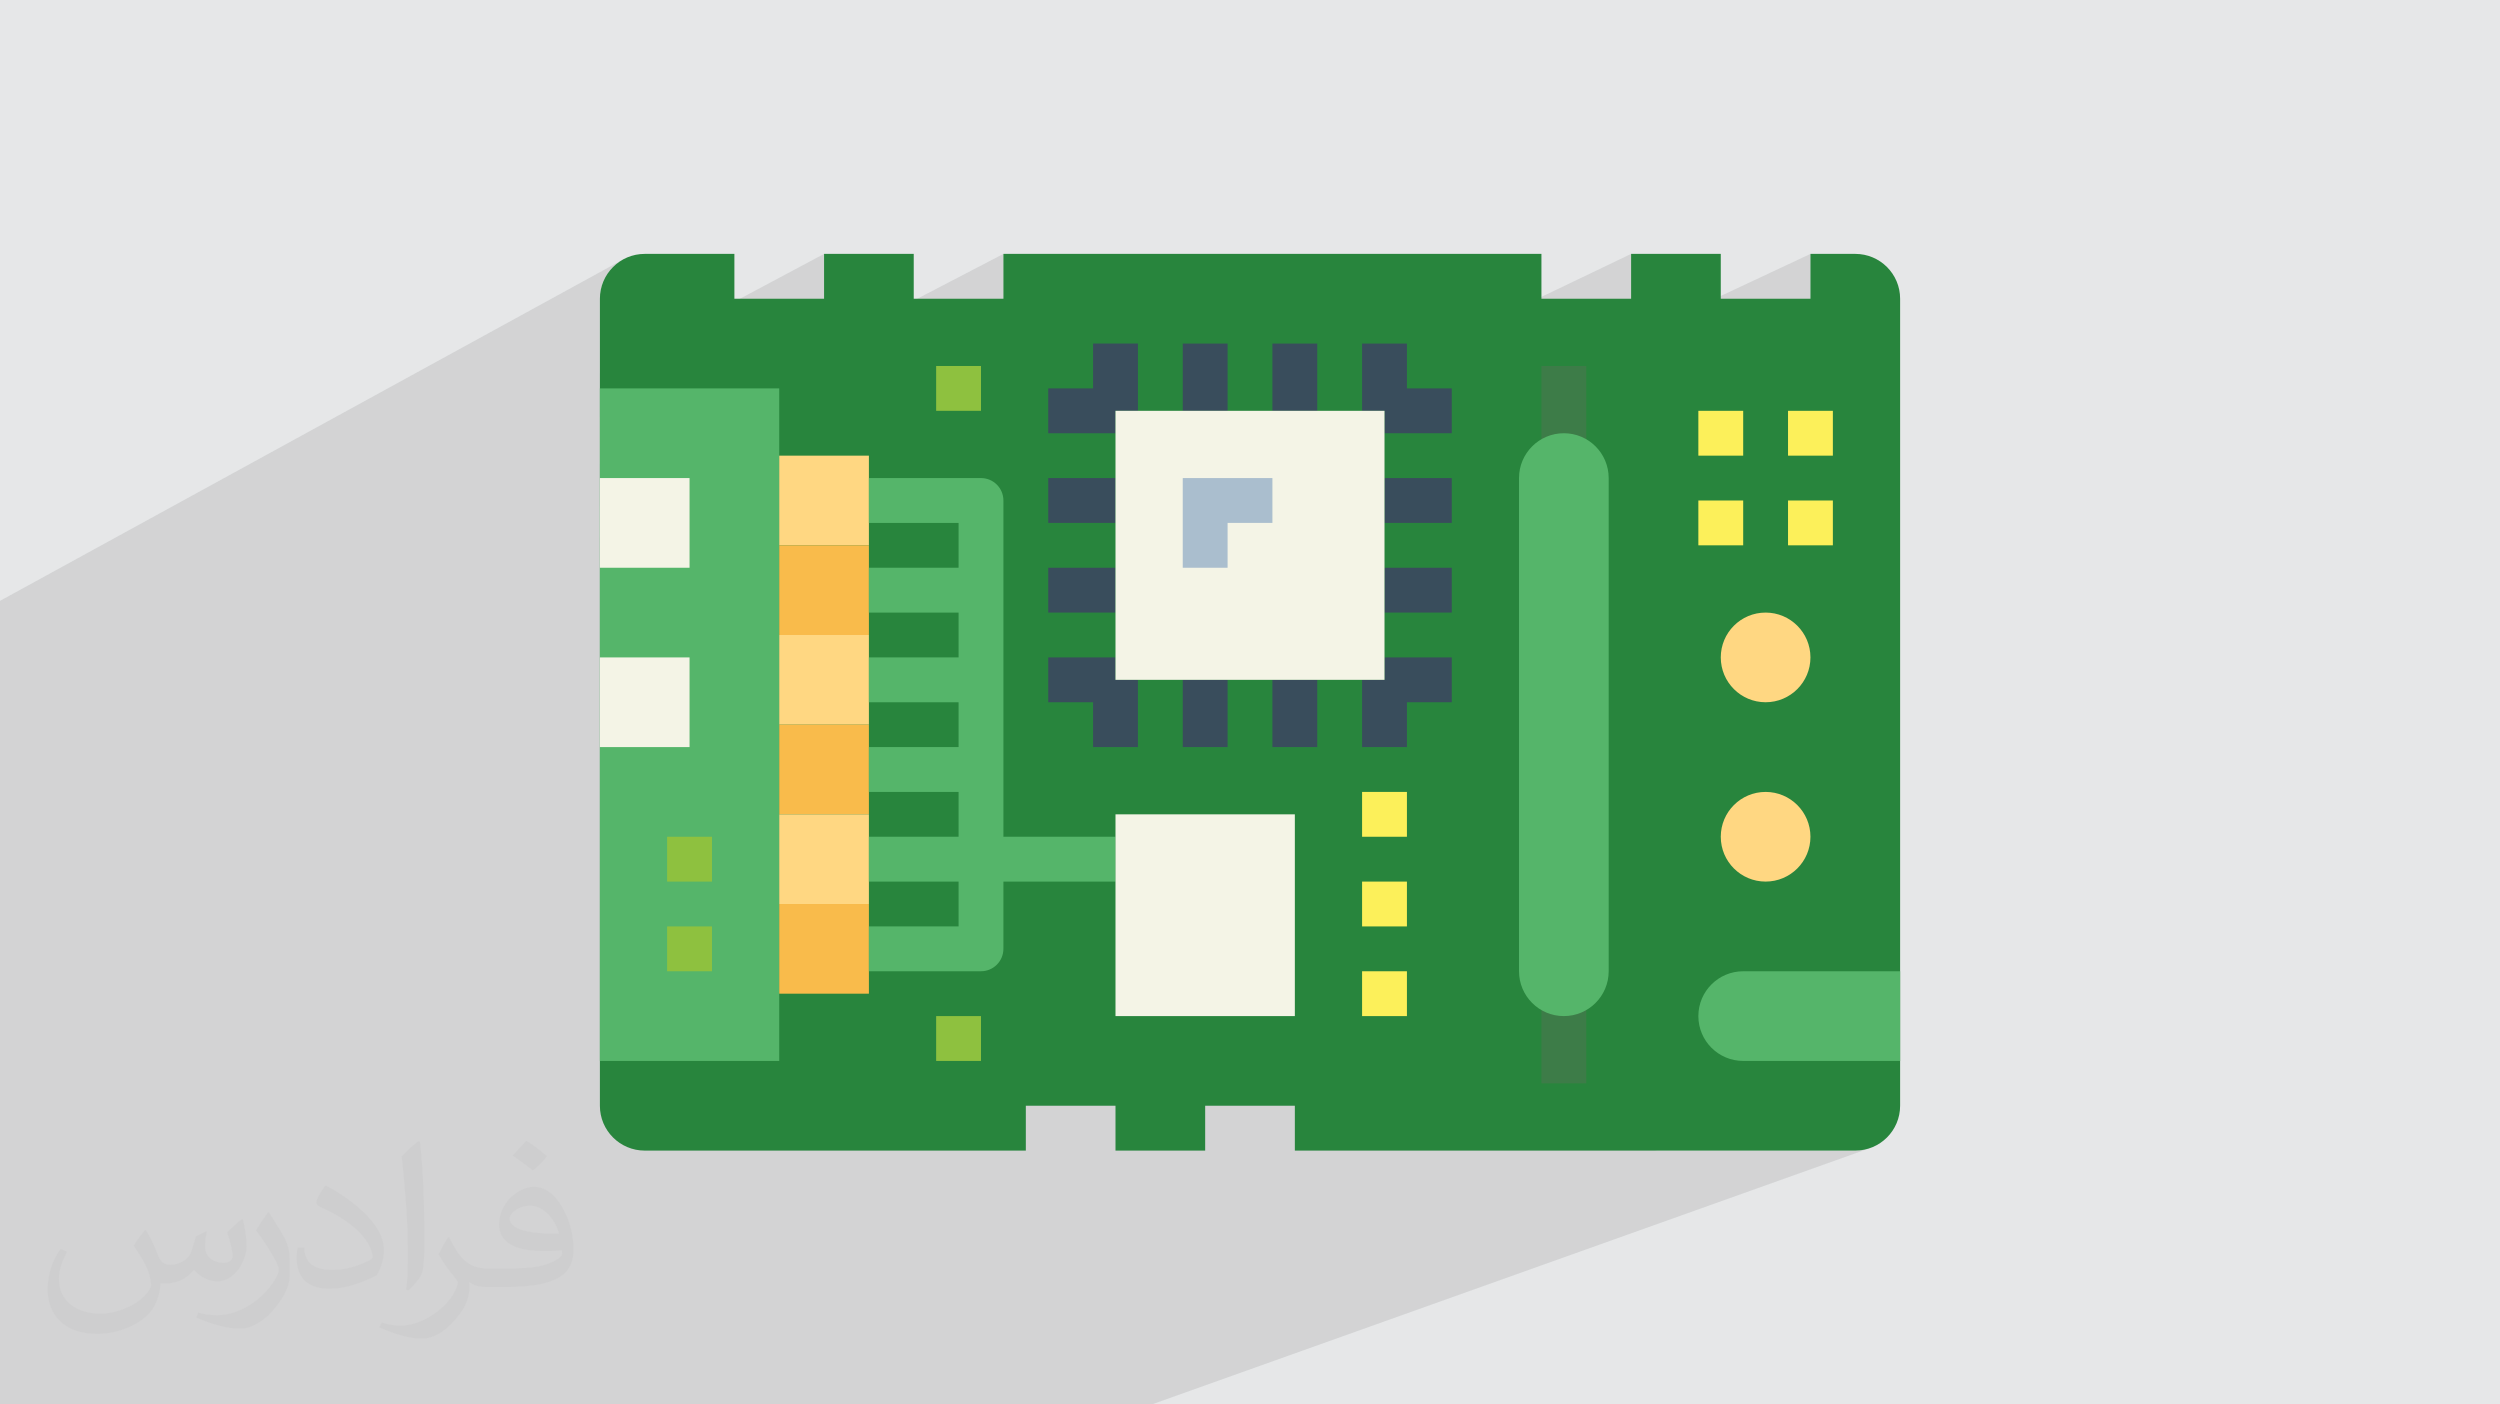
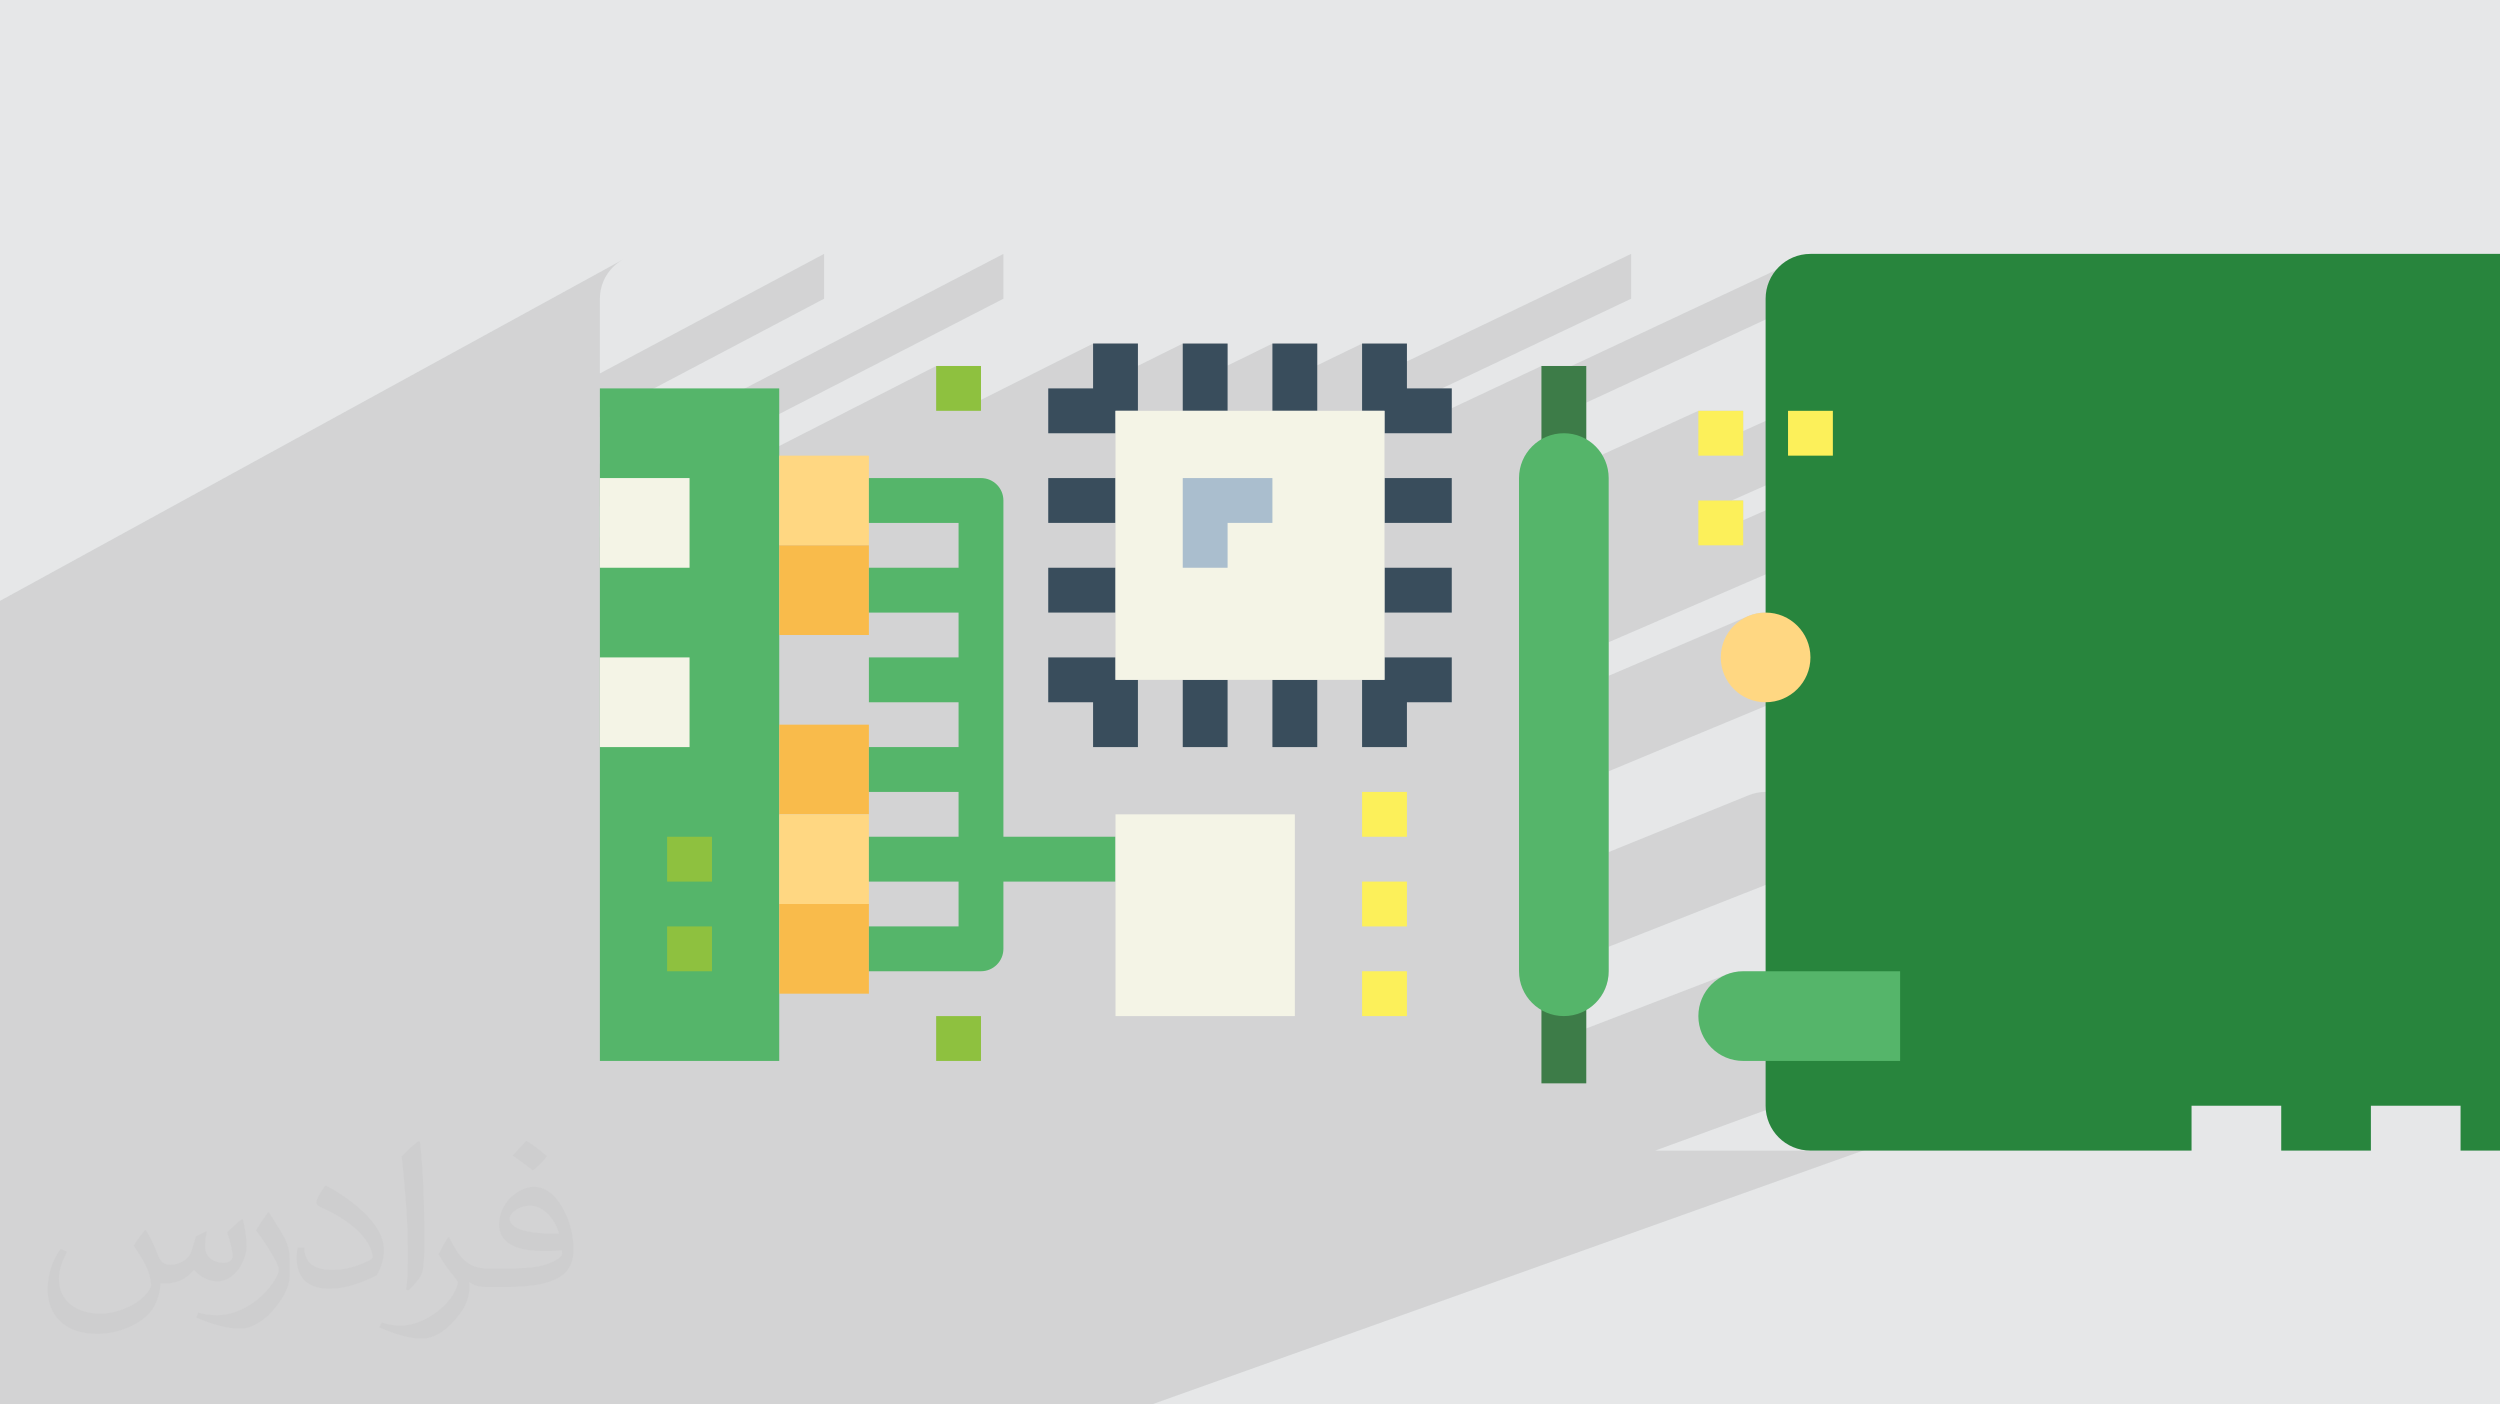
<svg xmlns="http://www.w3.org/2000/svg" xml:space="preserve" width="94.192mm" height="52.917mm" version="1.0" style="shape-rendering:geometricPrecision; text-rendering:geometricPrecision; image-rendering:optimizeQuality; fill-rule:evenodd; clip-rule:evenodd" viewBox="0 0 9404.92 5283.66">
  <defs>
    <style type="text/css">
   
    .fil3 {fill:#28853D;fill-rule:nonzero}
    .fil7 {fill:#394D5C;fill-rule:nonzero}
    .fil11 {fill:#3D7C48;fill-rule:nonzero}
    .fil4 {fill:#55B56A;fill-rule:nonzero}
    .fil10 {fill:#8EC13F;fill-rule:nonzero}
    .fil12 {fill:#AABECE;fill-rule:nonzero}
    .fil8 {fill:#F4F4E6;fill-rule:nonzero}
    .fil6 {fill:#F9BB4B;fill-rule:nonzero}
    .fil9 {fill:#FCF05A;fill-rule:nonzero}
    .fil5 {fill:#FFD782;fill-rule:nonzero}
    .fil2 {fill:#373435;fill-opacity:0.031}
    .fil1 {fill:#2B2A29;fill-opacity:0.102}
    .fil0 {fill:#E6E7E8}
   
  </style>
  </defs>
  <g id="Layer_x0020_1">
    <polygon class="fil0" points="-0,0 9404.92,0 9404.92,5283.66 -0,5283.66 " />
    <polygon class="fil1" points="6810.84,955.13 5911.7,1376.81 5798.82,1376.81 5461.48,1535.61 5461.48,1461.15 5424.27,1461.15 6136.15,1123.8 6136.15,955.13 5292.81,1359.51 5292.81,1292.47 5124.13,1292.47 4955.47,1374.21 4955.47,1292.47 4786.8,1292.47 4618.13,1375.17 4618.13,1292.47 4449.45,1292.47 4280.79,1376.15 4280.79,1292.47 4112.11,1292.47 3690.44,1504.18 3690.44,1376.81 3521.78,1376.81 2256.75,2021.72 2256.75,1904.5 3774.79,1123.8 3774.79,955.13 2256.75,1745.08 2256.75,1568.35 3100.1,1123.8 3100.1,955.13 2256.75,1404.94 2256.75,1123.8 2257.62,1106.55 2260.18,1089.81 2264.34,1073.65 2270.01,1058.16 2277.11,1043.41 2285.56,1029.5 2295.28,1016.52 2306.16,1004.54 2318.14,993.66 2331.12,983.94 2345.03,975.49 -0,2260.38 -0,2608.62 -0,2659.97 -0,2757.93 -0,2919.44 -0,2968.23 -0,3065.11 -0,3172.23 -0,3204.64 -0,3246.72 -0,3276.5 -0,3355.54 -0,3357.09 -0,3392.86 -0,3428.93 -0,3429.19 -0,3429.74 -0,3430.33 -0,3499.9 -0,3501.01 -0,3505.15 -0,3570.05 -0,3584.76 -0,3608.37 -0,3639.36 -0,3643.53 -0,3652.33 -0,3652.34 -0,3680.12 -0,3707.87 -0,3718.79 -0,3720.7 -0,3726.54 -0,3775.57 -0,3782.11 -0,3805.67 -0,3823.6 -0,3842.5 -0,3869.19 -0,3893.02 -0,3917.46 -0,3926.56 -0,3949.12 -0,3967.11 -0,3980.62 -0,4008.4 -0,4016.91 -0,4023.33 -0,4039.02 -0,4045.99 -0,4106.19 -0,4106.61 -0,4110.62 -0,4135.56 -0,4162.34 -0,4170.16 -0,4183.32 -0,4201.56 -0,4211 -0,4224.67 -0,4245.91 -0,4254.11 -0,4276.94 -0,4298 -0,4308.18 -0,4320.11 -0,4320.63 -0,4327.88 -0,4341.56 -0,4397.61 -0,4403.05 -0,4406.71 -0,4455.49 -0,4457.96 -0,4460.83 -0,4469.36 -0,4501.71 -0,4501.95 -0,4507.66 -0,4529.99 -0,4542.7 -0,4542.71 -0,4566.56 -0,4595.28 -0,4613.49 -0,4616.91 -0,4630.39 -0,4693.48 -0,4707.22 -0,4716.55 -0,4732.61 -0,4748.66 -0,4755.83 -0,4766.14 -0,4778.75 -0,4813.33 -0,4817.46 -0,4833.36 -0,4839.49 -0,4842.45 -0,4848 -0,4869.93 -0,4899.85 -0,4913.7 -0,4947.43 -0,4959.01 -0,4965.41 -0,4971.61 -0,4971.94 -0,5007.25 -0,5041.8 -0,5085.53 -0,5115.12 -0,5126.07 -0,5136.28 -0,5145.15 -0,5164.75 -0,5223.66 -0,5225.79 -0,5233.14 -0,5283.66 48.64,5283.66 56.44,5283.66 186.75,5283.66 195.96,5283.66 383.02,5283.66 524.17,5283.66 553.55,5283.66 871.14,5283.66 930.04,5283.66 1073.64,5283.66 1082.95,5283.66 1227.24,5283.66 1228.16,5283.66 1377.17,5283.66 1455.54,5283.66 1595.56,5283.66 1663.78,5283.66 1680.08,5283.66 1680.69,5283.66 1763.7,5283.66 1808.98,5283.66 1881.58,5283.66 1984.21,5283.66 2071.85,5283.66 2111.2,5283.66 2138.62,5283.66 2290.34,5283.66 2317.2,5283.66 2380.01,5283.66 2769.78,5283.66 2825.41,5283.66 3618.5,5283.66 4305.99,5283.66 4332.38,5283.66 5707.51,4792.84 5680.25,5283.66 5707.51,4792.84 5798.46,4760.38 5751.21,5283.66 5798.46,4760.38 6457.83,4525.03 6370.76,5283.66 6457.83,4525.03 7029.66,4320.94 7013.49,4325.1 6996.75,4327.66 6979.5,4328.53 6480.39,4328.53 6491.51,4231.63 6226.9,4328.53 6480.39,4328.53 6491.51,4231.63 7148.17,3991.19 7148.17,3653.85 6557.83,3653.85 6540.59,3654.72 6523.84,3657.27 6507.68,3661.44 6492.18,3667.11 5967.49,3868.97 5967.49,3799.76 5977.45,3793.71 5990.43,3783.99 6002.41,3773.11 6013.3,3761.13 6023.01,3748.15 6031.46,3734.24 6038.56,3719.5 6044.23,3704 6048.39,3687.84 6050.95,3671.09 6051.82,3653.85 6051.82,3561.66 6707.81,3303.26 6722.56,3296.15 6736.46,3287.7 6749.45,3278 6761.42,3267.1 6772.32,3255.13 6782.02,3242.14 6790.47,3228.24 6797.58,3213.49 6803.25,3198 6807.4,3181.83 6809.96,3165.09 6810.83,3147.84 6809.96,3130.6 6807.4,3113.85 6803.25,3097.68 6797.58,3082.18 6790.47,3067.45 6782.02,3053.54 6772.32,3040.55 6761.42,3028.57 6749.45,3017.68 6736.46,3007.98 6722.56,2999.53 6707.81,2992.43 6692.32,2986.75 6676.15,2982.59 6659.41,2980.04 6642.16,2979.17 6624.92,2980.04 6608.18,2982.59 6592.01,2986.75 6576.51,2992.43 6051.82,3205.34 6051.82,2901.42 6707.81,2628.58 6722.56,2621.47 6736.46,2613.02 6749.45,2603.32 6761.42,2592.43 6772.32,2580.45 6782.02,2567.46 6790.47,2553.56 6797.58,2538.82 6803.25,2523.32 6807.4,2507.15 6809.96,2490.41 6810.83,2473.17 6809.96,2455.92 6807.4,2439.17 6803.25,2423 6797.58,2407.51 6790.47,2392.77 6782.02,2378.86 6772.32,2365.87 6761.42,2353.9 6749.45,2343 6736.46,2333.3 6722.56,2324.85 6707.81,2317.74 6692.32,2312.07 6676.15,2307.92 6659.41,2305.36 6642.16,2304.49 6624.92,2305.36 6608.18,2307.92 6592.01,2312.07 6576.51,2317.74 6051.82,2542.26 6051.82,2415.91 6895.17,2051.48 6895.17,1882.82 6726.5,1882.82 6557.83,1957.03 6557.83,1882.82 6514.47,1882.82 6895.17,1714.14 6895.17,1545.48 6726.5,1545.48 6557.83,1621.55 6557.83,1545.48 6389.16,1545.48 6026.95,1710.65 6023.01,1704.18 6013.3,1691.2 6002.41,1679.22 5990.43,1668.33 5977.45,1658.62 5967.49,1652.57 5967.49,1514.68 6810.84,1123.8 " />
    <path class="fil2" d="M548.54 4627.69c17.95,27.21 29.6,53.36 40.96,82.43 8.45,16.91 12.93,48.09 52.57,48.09 11.61,0 28.28,-3.42 43.06,-11.61 16.63,-8.73 29.32,-21.94 35.94,-42l15.85 -53.36 38.57 -19.02 2.64 2.64c-5.27,20.09 -6.59,39.36 -6.59,54.43 0,44.63 38.57,61.56 69.22,61.56 17.95,0 34.09,-8.73 34.09,-25.11 0,-21.13 -8.98,-57.06 -20.62,-89.29 17.95,-17.95 35.94,-35.94 56.53,-50.47l3.17 1.6c8.98,38.04 14,75.56 14,100.66 0,24.57 -10.83,51.79 -19.81,69.49 -18.49,34.87 -51.25,62.62 -90.87,62.62 -30.1,0 -63.65,-15.07 -86.66,-43.06l-1.32 0c-21.66,26.96 -55.22,51.25 -108.86,51.25l-16.63 0c-2.64,35.41 -10.29,60.49 -21.94,82.95 -31.95,62.34 -126.81,106.47 -216.1,106.47 -124.17,0 -186.51,-71.59 -186.51,-166.96 0,-58.91 19.27,-113.6 48.88,-152.42l24.29 10.04c-18.49,35.41 -30.91,68.68 -30.91,101.45 0,89.29 72.66,131.83 156.4,131.83 77.68,0 173.83,-49.41 191.28,-106.72 -6.59,-62.62 -30.1,-91.93 -66.04,-148.99 10.83,-19.02 24.83,-38.04 42.28,-58.38l3.17 0 0 0 0 0 -0.02 -0.09zm1432.13 -336.04c26.15,16.39 51.79,35.66 76.87,57.85 -14,19.81 -31.45,37.79 -53.11,53.64 -25.11,-20.34 -50.19,-37.79 -75.84,-56.27 17.42,-19.55 34.62,-38.29 52.04,-55.22l0 0 0 0 0 0 0 0 0 0 0.03 0zm13.47 244.11c-42.28,0 -76.87,27.75 -76.87,48.34 0,44.13 84.53,57.85 185.72,57.31 -12.68,-51.79 -57.06,-105.68 -108.86,-105.68l0.01 0.03zm-94.86 236.19c54.96,0 103.04,-1.6 139.74,-10.83 40.96,-10.29 75.56,-30.91 75.56,-45.17 0,-3.7 0,-8.19 -1.32,-11.89 -22.98,2.11 -49.41,2.11 -72.38,2.11 -74.49,0 -131.55,-16.91 -154.02,-58.66 -5.55,-11.61 -9.51,-24.57 -9.51,-39.36 0,-40.43 17.42,-79.79 48.09,-107 25.61,-22.45 53.89,-36.44 82.67,-36.44 52.04,0 93.51,41.75 122.57,107.54 15.85,35.94 26.68,77.4 26.68,129.72 0,34.87 -9.51,64.19 -31.17,85.85 -40.43,39.11 -114.92,53.89 -229.04,53.89l-51.79 0 0 0 -13.47 0c-28.28,0 -48.62,-5.02 -64.72,-17.42l-2.64 0c0.79,6.59 1.32,12.93 1.32,19.02 0,25.61 -8.45,58.38 -25.61,84.53 -50.72,75.3 -105.68,108.04 -153.24,108.04 -48.09,0 -107,-18.49 -160.11,-42.54l9.51 -18.49c17.17,7.13 40.96,11.89 73.7,11.89 85.85,0 198.66,-82.43 212.66,-163 -3.17,-6.59 -8.98,-15.32 -17.17,-24.57 -25.11,-29.85 -40.96,-54.68 -55.75,-80.83 12.68,-25.11 24.29,-45.17 35.13,-63.4l4.49 -0.53c36.72,74.77 69.99,117.55 144.23,117.55l11.61 0 0 0 53.89 0 0 0 0 0 0 0 0 0 0 0 0.09 0.01zm-371.98 79c6.34,-34.34 6.87,-72.91 6.87,-108.86l0 -53.36c0,-99.6 -12.68,-244.36 -22.98,-338.68 17.95,-19.27 43.06,-42 62.87,-57.31l5.81 1.6c13.47,118.62 16.63,256 16.63,383.06 0,33.3 -1.32,65.79 -4.49,89.55 -1.85,30.1 -19.27,52.83 -56.53,87.7l-8.19 -3.7zm-382.8 -157.19c1.85,46.77 24.83,83.49 105.15,83.49 49.93,0 92.19,-12.93 138.96,-35.13 8.45,-3.7 12.93,-8.73 12.93,-12.93 0,-29.32 -22.45,-68.15 -60.23,-103.55 -36.72,-33.3 -85.34,-62.62 -130.76,-82.18 -15.6,-6.59 -20.62,-13.47 -20.62,-20.09 0,-13.47 17.95,-41.75 32.77,-62.09l5.02 -0.53c52.04,27.21 110.17,67.64 153.24,112.53 39.11,41.47 63.4,83.49 63.4,129.19 0,33.81 -10.29,65.51 -26.96,95.11 -57.06,28.79 -117.83,50.72 -178.06,50.72 -73.17,0 -123.1,-34.34 -123.1,-114.92 0,-8.73 0,-22.19 3.17,-39.64l25.11 0 0 0 0 0 0 0 0 0 0 0 -0.02 0zm-132.37 -132.9l45.45 73.45c16.63,27.21 32.23,56.81 32.23,103.55l0 59.7c0,48.34 -30.91,100.13 -80.83,151.38 -39.11,34.62 -73.7,49.41 -105.68,49.41 -47.55,0 -101.98,-14.79 -164.85,-41.75l7.13 -18.49c19.81,5.27 42.79,9.77 71.06,9.77 90.36,-0.53 182.8,-66.57 225.08,-147.15 5.02,-9.26 6.87,-17.95 6.87,-24.04 0,-9.26 -5.02,-19.55 -8.98,-28.79 -22.98,-43.31 -48.62,-82.95 -76.87,-119.68 14.79,-23.25 29.6,-45.7 45.7,-67.9l3.7 0.53 0 0 0 0 0 0 0 0 0 0 -0.02 0.01z" />
    <g id="_1531591290592">
-       <path class="fil3" d="M6810.84 955.13l0 168.66 -337.34 0 0 -168.66 -337.35 0 0 168.66 -337.33 0 0 -168.66 -2024.04 0 0 168.66 -337.35 0 0 -168.66 -337.34 0 0 168.66 -337.33 0 0 -168.66 -337.35 0c-93.13,0 -168.66,75.54 -168.66,168.66l0 3036.06c0,93.13 75.54,168.66 168.67,168.66l1433.69 0 0 -168.66 337.34 0 0 168.66 337.34 0 0 -168.66 337.34 0 0 168.66 2108.37 0c93.14,0 168.66,-75.54 168.66,-168.67l0 -3036.05c0,-93.13 -75.53,-168.66 -168.66,-168.66l-168.66 0z" />
+       <path class="fil3" d="M6810.84 955.13c-93.13,0 -168.66,75.54 -168.66,168.66l0 3036.06c0,93.13 75.54,168.66 168.67,168.66l1433.69 0 0 -168.66 337.34 0 0 168.66 337.34 0 0 -168.66 337.34 0 0 168.66 2108.37 0c93.14,0 168.66,-75.54 168.66,-168.67l0 -3036.05c0,-93.13 -75.53,-168.66 -168.66,-168.66l-168.66 0z" />
      <polygon class="fil4" points="2256.75,1461.15 2931.43,1461.15 2931.43,3991.19 2256.75,3991.19 " />
      <polygon class="fil5" points="2931.43,1714.14 3268.77,1714.14 3268.77,2051.49 2931.43,2051.48 " />
      <polygon class="fil6" points="2931.43,2051.48 3268.77,2051.48 3268.77,2388.82 2931.43,2388.82 " />
-       <polygon class="fil5" points="2931.43,2388.82 3268.77,2388.82 3268.77,2726.16 2931.43,2726.16 " />
      <polygon class="fil6" points="2931.43,2726.16 3268.77,2726.16 3268.77,3063.51 2931.43,3063.5 " />
      <polygon class="fil5" points="2931.43,3063.5 3268.77,3063.5 3268.77,3400.84 2931.43,3400.84 " />
      <polygon class="fil6" points="2931.43,3400.84 3268.77,3400.84 3268.77,3738.18 2931.43,3738.18 " />
      <g>
        <polygon class="fil7" points="4449.45,1292.47 4618.13,1292.47 4618.13,1545.48 4449.45,1545.48 " />
        <polygon class="fil7" points="4786.8,1292.47 4955.47,1292.47 4955.47,1545.48 4786.8,1545.48 " />
        <polygon class="fil7" points="4449.45,2557.5 4618.13,2557.5 4618.13,2810.5 4449.45,2810.5 " />
        <polygon class="fil7" points="4786.8,2557.5 4955.47,2557.5 4955.47,2810.5 4786.8,2810.5 " />
        <polygon class="fil7" points="4280.79,1292.47 4112.11,1292.47 4112.11,1461.14 3943.45,1461.15 3943.45,1629.81 4196.46,1629.81 4196.46,1545.48 4280.79,1545.48 " />
        <polygon class="fil7" points="3943.45,1798.48 4196.46,1798.48 4196.46,1967.15 3943.45,1967.15 " />
        <polygon class="fil7" points="3943.45,2135.83 4196.46,2135.83 4196.46,2304.49 3943.45,2304.49 " />
        <polygon class="fil7" points="5208.47,1798.48 5461.48,1798.48 5461.48,1967.15 5208.47,1967.15 " />
        <polygon class="fil7" points="5208.47,2135.83 5461.48,2135.83 5461.48,2304.49 5208.47,2304.49 " />
        <polygon class="fil7" points="4196.46,2473.17 3943.45,2473.17 3943.45,2641.83 4112.11,2641.83 4112.11,2810.5 4280.79,2810.5 4280.79,2557.5 4196.46,2557.5 " />
        <polygon class="fil7" points="5292.81,1461.15 5292.81,1292.47 5124.13,1292.47 5124.13,1545.48 5208.47,1545.48 5208.47,1629.81 5461.48,1629.81 5461.48,1461.15 " />
        <polygon class="fil7" points="5208.47,2557.5 5124.13,2557.5 5124.13,2810.5 5292.81,2810.5 5292.81,2641.83 5461.48,2641.83 5461.48,2473.17 5208.47,2473.17 " />
      </g>
      <path class="fil4" d="M4196.46 3147.84l-421.67 0 0 -1265.02c0,-46.57 -37.76,-84.34 -84.33,-84.34l-421.68 0 0 168.67 337.34 0 0 168.67 -337.34 0 0 168.66 337.34 0 0 168.66 -337.34 0.01 0 168.66 337.34 0 0 168.66 -337.34 0 0 168.67 337.34 0 0 168.67 -337.34 0 0 168.66 337.34 0 0 168.66 -337.34 0.01 0 168.66 421.67 0c46.58,0 84.34,-37.77 84.34,-84.34l0 -253 421.67 0 0 -168.66z" />
      <polygon class="fil8" points="4196.46,3063.5 4871.14,3063.5 4871.14,3822.51 4196.46,3822.51 " />
      <polygon class="fil9" points="5124.13,2979.17 5292.81,2979.17 5292.81,3147.84 5124.13,3147.84 " />
      <polygon class="fil9" points="5124.13,3316.51 5292.81,3316.51 5292.81,3485.17 5124.13,3485.18 " />
      <polygon class="fil9" points="5124.13,3653.85 5292.81,3653.85 5292.81,3822.51 5124.13,3822.51 " />
      <polygon class="fil10" points="3521.78,1376.81 3690.44,1376.81 3690.44,1545.48 3521.78,1545.48 " />
      <polygon class="fil10" points="3521.78,3822.51 3690.44,3822.51 3690.44,3991.19 3521.78,3991.19 " />
      <polygon class="fil11" points="5798.82,1376.81 5967.49,1376.81 5967.49,1798.48 5798.82,1798.48 " />
      <path class="fil4" d="M6557.83 3653.85l590.34 0 0 337.34 -590.34 0c-93.14,-0.01 -168.66,-75.54 -168.66,-168.67 0,-93.14 75.53,-168.66 168.66,-168.66l0 0z" />
      <polygon class="fil11" points="5798.82,3653.85 5967.49,3653.85 5967.49,4075.52 5798.82,4075.52 " />
      <polygon class="fil8" points="2256.75,1798.48 2594.09,1798.48 2594.09,2135.83 2256.75,2135.83 " />
      <polygon class="fil8" points="2256.75,2473.17 2594.09,2473.17 2594.09,2810.51 2256.75,2810.5 " />
      <polygon class="fil10" points="2509.76,3147.84 2678.43,3147.84 2678.43,3316.51 2509.76,3316.51 " />
      <polygon class="fil10" points="2509.76,3485.18 2678.43,3485.18 2678.43,3653.85 2509.76,3653.85 " />
-       <circle class="fil5" cx="6642.16" cy="3147.84" r="168.67" />
      <circle class="fil5" cx="6642.16" cy="2473.16" r="168.67" />
      <polygon class="fil9" points="6389.16,1882.82 6557.83,1882.82 6557.83,2051.48 6389.16,2051.48 " />
-       <polygon class="fil9" points="6726.5,1882.82 6895.17,1882.82 6895.17,2051.48 6726.5,2051.48 " />
      <polygon class="fil9" points="6726.5,1545.48 6895.17,1545.48 6895.17,1714.14 6726.5,1714.14 " />
      <polygon class="fil9" points="6389.16,1545.48 6557.83,1545.48 6557.83,1714.14 6389.16,1714.14 " />
      <polygon class="fil8" points="4196.46,1545.48 5208.47,1545.48 5208.47,2557.5 4196.46,2557.5 " />
      <polygon class="fil12" points="4618.13,2135.83 4449.45,2135.83 4449.45,1798.48 4786.8,1798.48 4786.8,1967.15 4618.13,1967.15 " />
      <path class="fil4" d="M5883.15 1629.81l0 0c93.14,0 168.66,75.54 168.66,168.66l0 1855.37c0,93.14 -75.53,168.66 -168.66,168.66l0 0c-93.14,0 -168.67,-75.53 -168.67,-168.66l0 -1855.37c0,-93.13 75.54,-168.66 168.67,-168.66z" />
    </g>
  </g>
</svg>